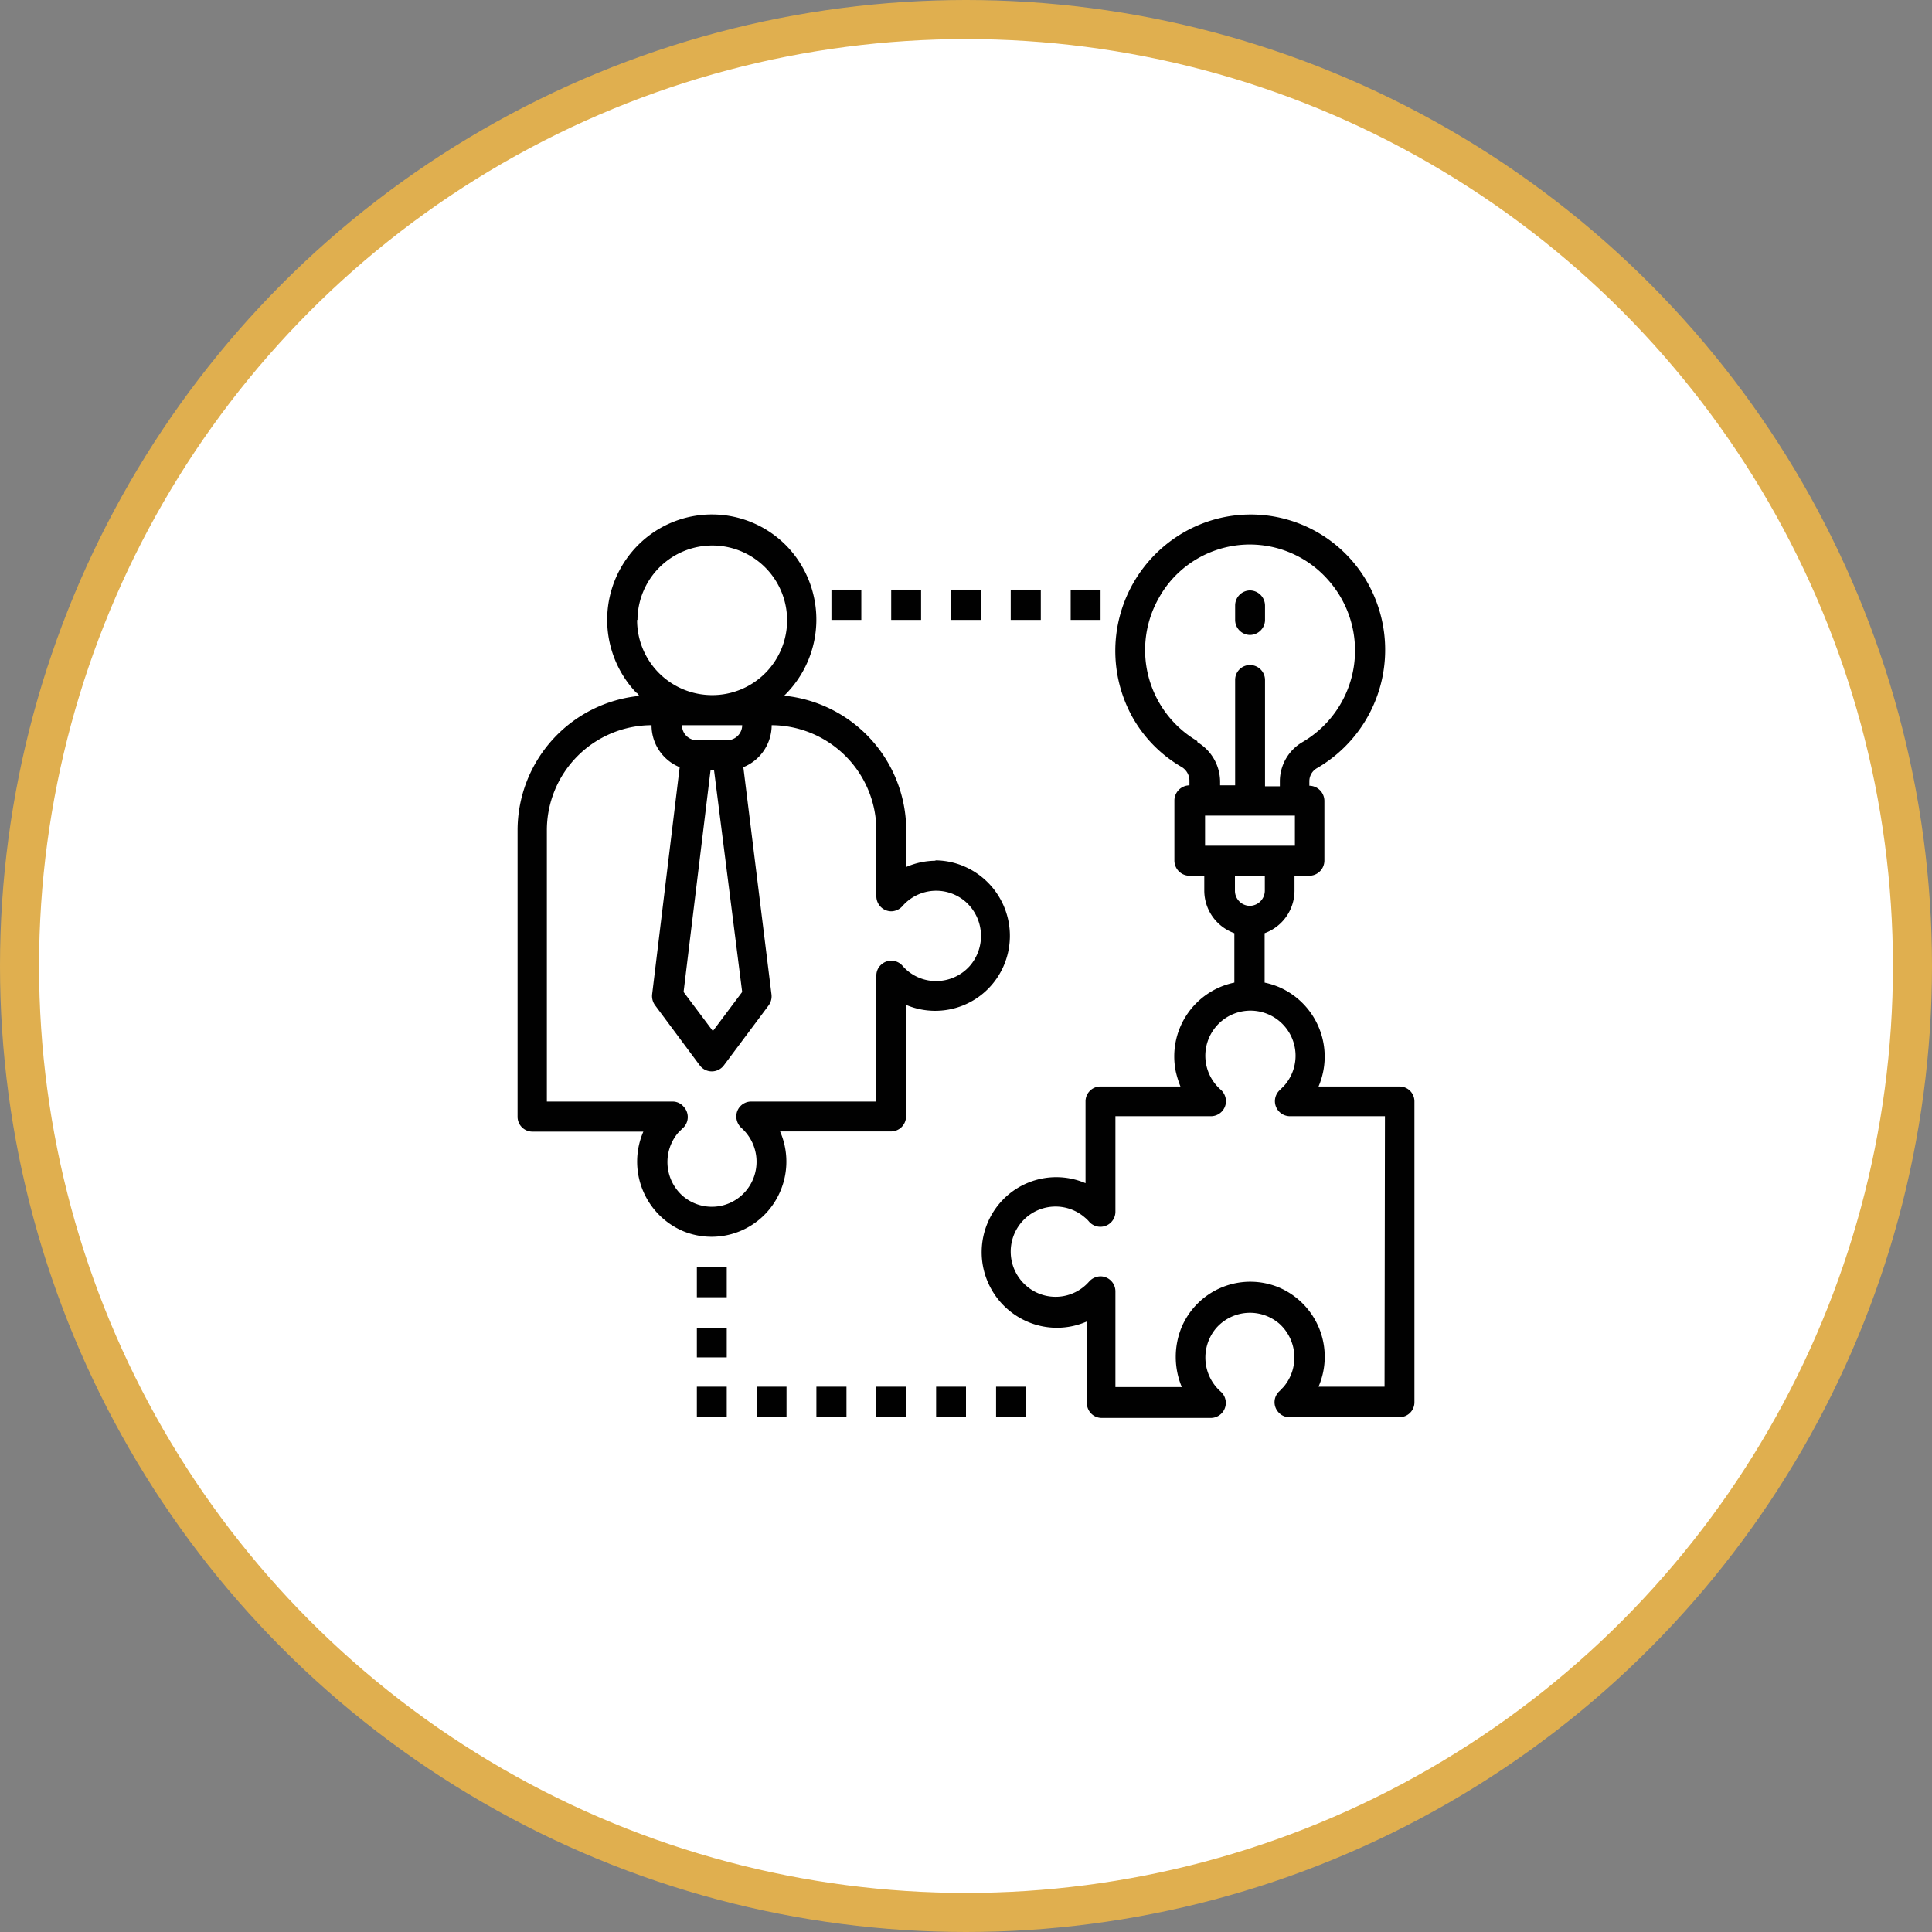
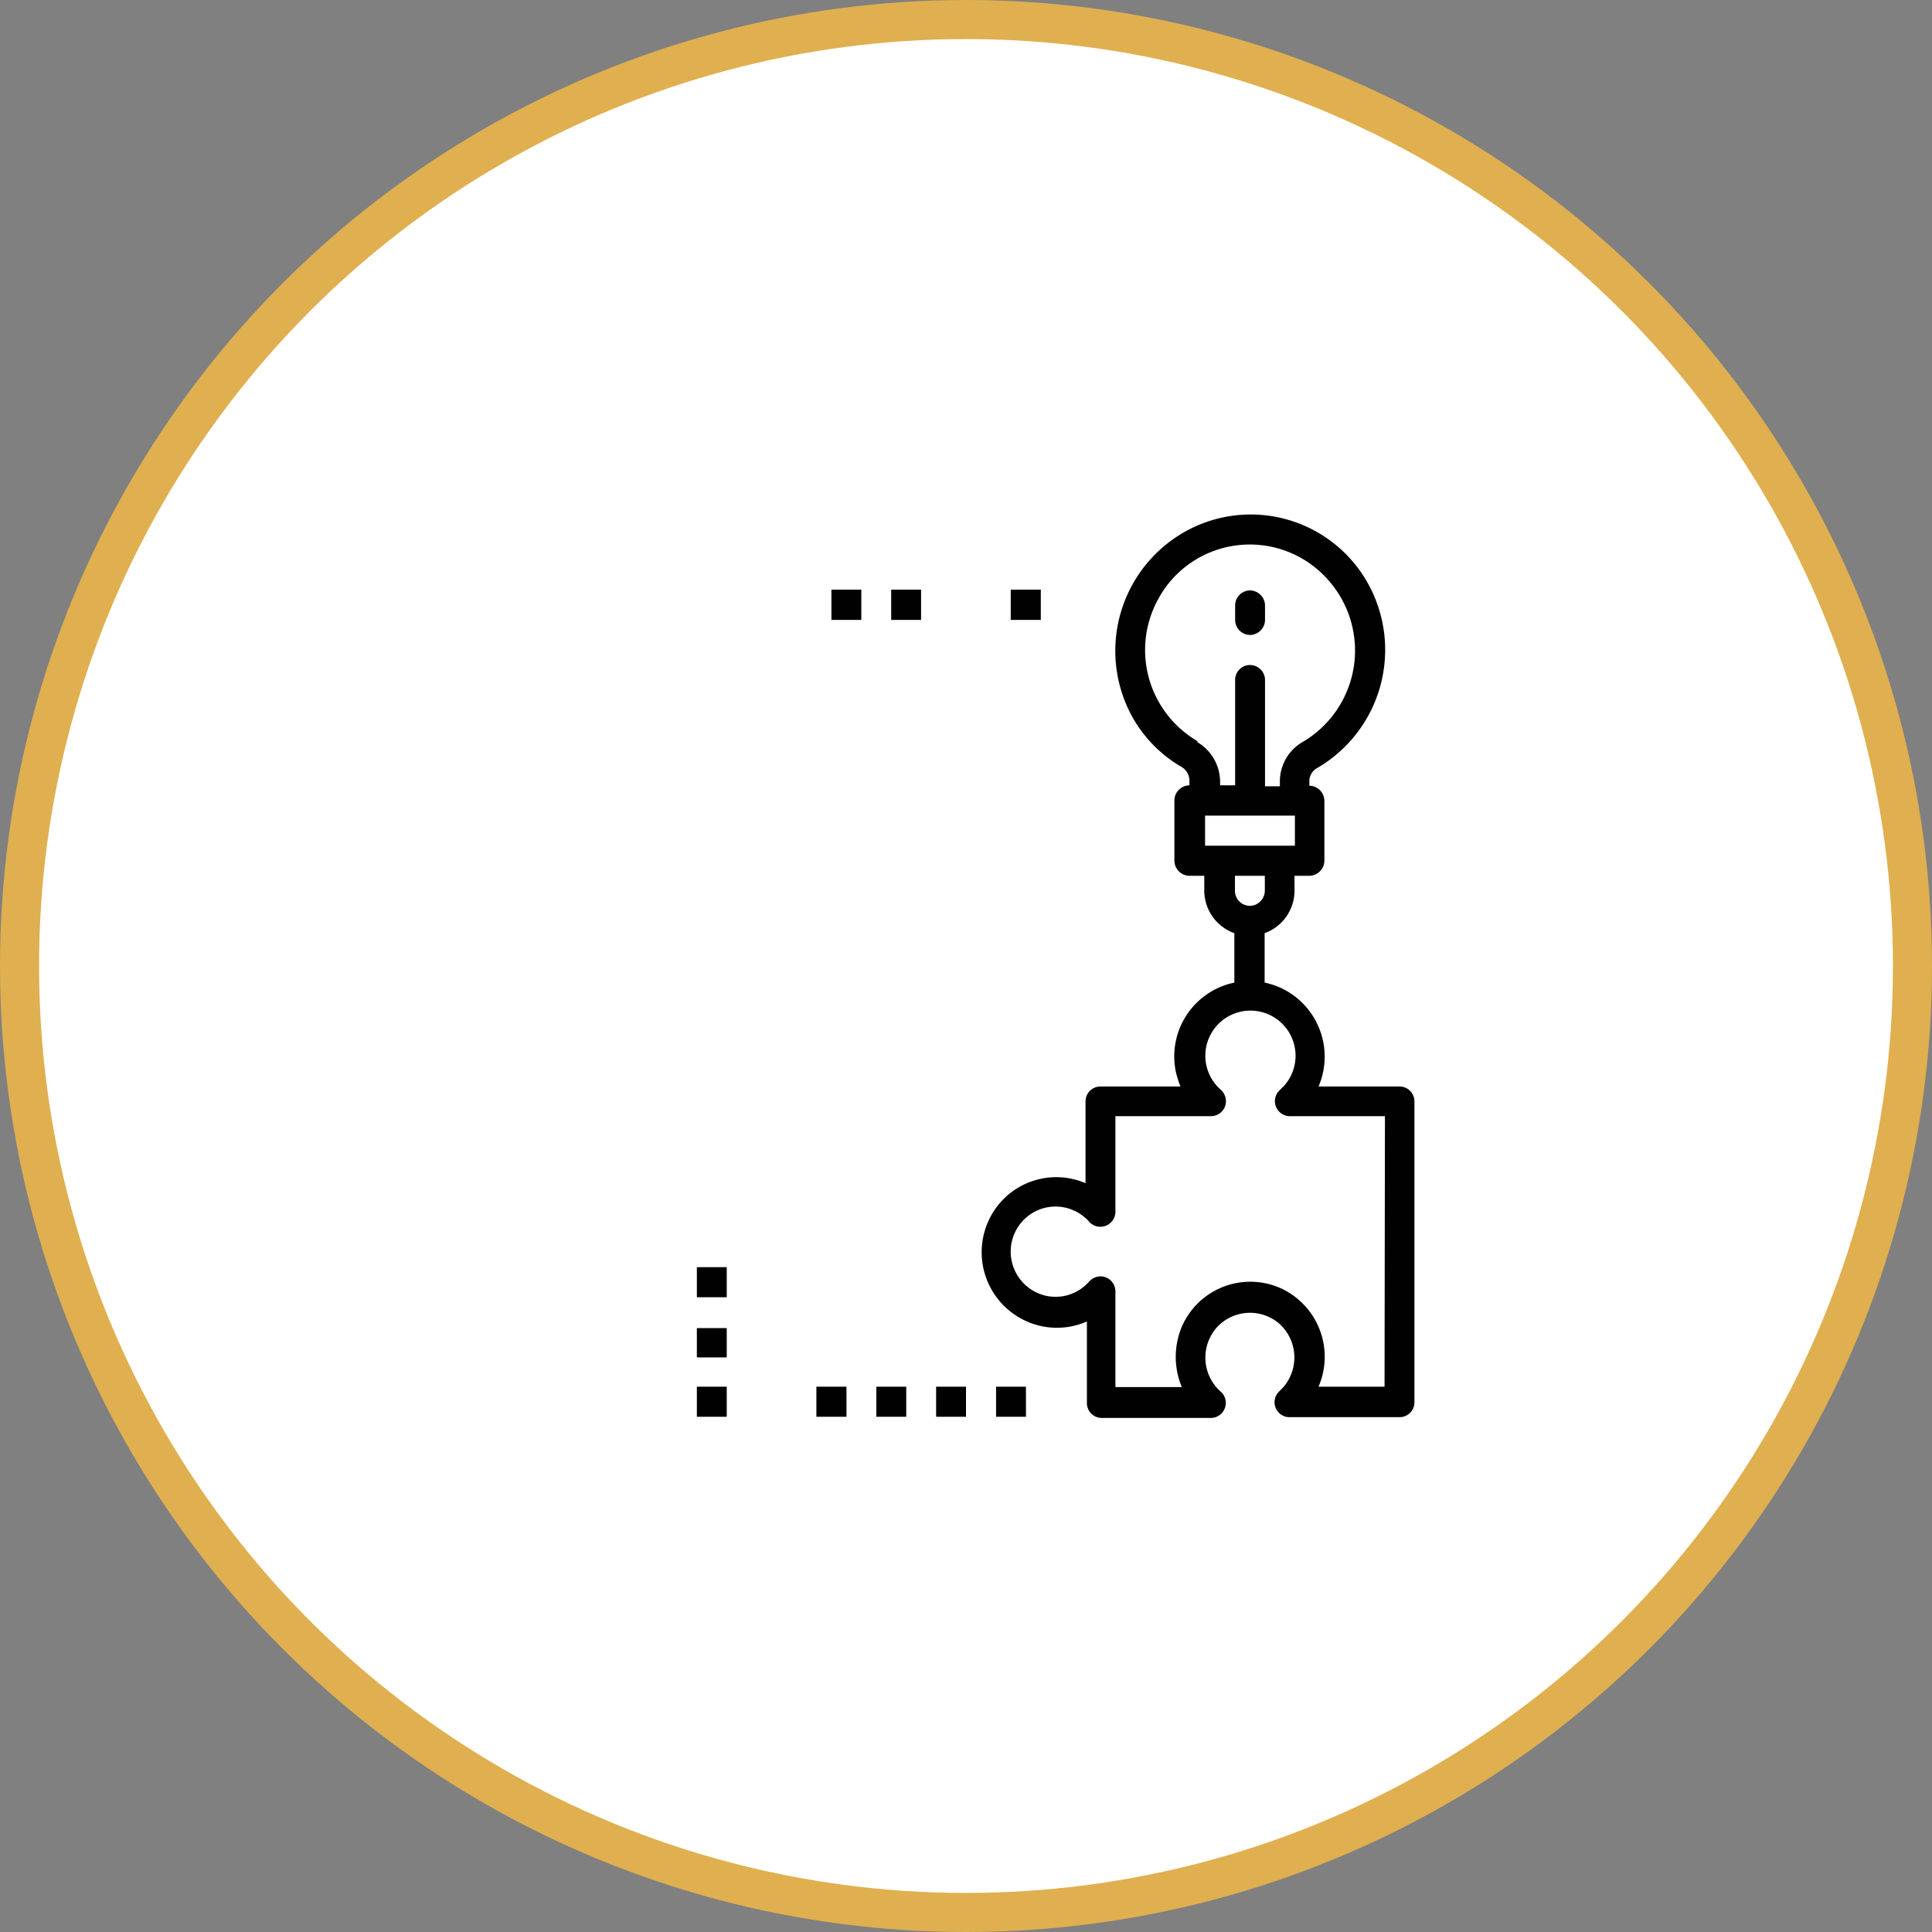
<svg xmlns="http://www.w3.org/2000/svg" viewBox="0 0 98.92 98.92">
  <rect x="0" y="0" width="98.92" height="98.92" fill="#808080" stroke="none" />
  <defs>
    <style>.cls-1{fill:#fff;stroke:#e0af4f;stroke-miterlimit:10;stroke-width:2px;}.cls-2{fill:#010101;}</style>
  </defs>
  <title>Asset 7</title>
  <g id="Layer_2" data-name="Layer 2">
    <g id="Layer_1-2" data-name="Layer 1">
      <circle class="cls-1" cx="49.46" cy="49.46" r="48.46" />
      <g id="Co-founder">
-         <path class="cls-2" d="M47.93,44.07a3.81,3.81,0,0,0-1.53.32V42.53a6.94,6.94,0,0,0-6.25-6.91A5.43,5.43,0,0,0,40.32,28a5.34,5.34,0,0,0-7.58-.16,5.42,5.42,0,0,0-.16,7.63c.05,0,.1.11.16.16a6.92,6.92,0,0,0-6.24,6.91V57.17a.76.76,0,0,0,.76.77h5.68a3.87,3.87,0,0,0,2,5.08,3.82,3.82,0,0,0,5-2,3.86,3.86,0,0,0,0-3.09h5.68a.77.77,0,0,0,.77-.77V51.45a3.82,3.82,0,0,0,5-2,3.87,3.87,0,0,0-2-5.08,3.81,3.81,0,0,0-1.53-.32ZM38,37.13a.77.77,0,0,1-.77.77H35.68a.76.76,0,0,1-.76-.77Zm-1.62,2.31h.18L38,50.79l-1.5,2-1.5-2Zm-3.74-7.7a3.83,3.83,0,1,1,3.83,3.85A3.84,3.84,0,0,1,32.62,31.74ZM47.93,50.23a2.26,2.26,0,0,1-1.72-.78.76.76,0,0,0-1.08-.07.74.74,0,0,0-.26.58V56.4h-6.4a.76.76,0,0,0-.77.77.8.8,0,0,0,.26.58A2.32,2.32,0,0,1,38.17,61a2.28,2.28,0,0,1-3.24.21A2.32,2.32,0,0,1,34.72,58l.21-.21A.77.77,0,0,0,35,56.66a.73.73,0,0,0-.57-.26H28V42.53a5.38,5.38,0,0,1,5.36-5.4,2.31,2.31,0,0,0,1.44,2.15L33.39,50.91a.8.8,0,0,0,.15.56l2.29,3.08a.77.77,0,0,0,1.08.15.71.71,0,0,0,.15-.15l2.3-3.08a.79.79,0,0,0,.14-.56L38.06,39.28a2.32,2.32,0,0,0,1.45-2.15,5.39,5.39,0,0,1,5.36,5.4v3.36a.77.77,0,0,0,.76.77.78.78,0,0,0,.58-.27,2.29,2.29,0,0,1,3.24-.21,2.34,2.34,0,0,1,.21,3.27A2.3,2.3,0,0,1,47.93,50.23Z" />
        <path class="cls-2" d="M64,32.51a.77.77,0,0,1-.76-.77V31a.77.77,0,0,1,.76-.77.78.78,0,0,1,.77.77v.78A.78.78,0,0,1,64,32.51Z" />
        <path class="cls-2" d="M71.65,55.63H67.51a3.88,3.88,0,0,0-2-5.08,4,4,0,0,0-.76-.24V47.78a2.32,2.32,0,0,0,1.53-2.17v-.77h.76a.78.78,0,0,0,.77-.77V41a.78.78,0,0,0-.77-.77V40a.77.77,0,0,1,.39-.67A7,7,0,0,0,70,29.8a6.87,6.87,0,0,0-9.41-2.53A7,7,0,0,0,58,36.75a6.79,6.79,0,0,0,2.5,2.52.82.82,0,0,1,.4.68v.26a.78.78,0,0,0-.77.77v3.09a.78.78,0,0,0,.77.77h.76v.77a2.32,2.32,0,0,0,1.54,2.17v2.53a3.86,3.86,0,0,0-3,4.55,5.28,5.28,0,0,0,.24.77H56.35a.76.76,0,0,0-.77.77v4.18a3.81,3.81,0,0,0-5,2,3.87,3.87,0,0,0,2,5.08,3.81,3.81,0,0,0,3.07,0v4.17a.76.76,0,0,0,.77.77H62a.77.77,0,0,0,.51-1.34A2.33,2.33,0,0,1,62.27,68a2.3,2.3,0,0,1,3.25-.21A2.33,2.33,0,0,1,65.73,71l-.21.22a.76.76,0,0,0-.07,1.08.73.73,0,0,0,.57.26h5.63a.76.76,0,0,0,.77-.77V56.4a.76.76,0,0,0-.77-.77ZM66.3,43.3H61.7V41.76h4.6Zm-5-5.36a5.4,5.4,0,0,1-1.94-7.37,5.22,5.22,0,0,1,1.06-1.32,5.34,5.34,0,0,1,7.57.43A5.43,5.43,0,0,1,66.68,38a2.33,2.33,0,0,0-1.15,2v.26h-.76V34.82a.77.77,0,0,0-.77-.77.76.76,0,0,0-.76.77v5.39h-.77V40a2.37,2.37,0,0,0-1.16-2Zm3.46,6.9v.77a.78.78,0,0,1-.77.77.77.77,0,0,1-.76-.77v-.77ZM70.89,71H67.51a3.86,3.86,0,0,0-2-5.07,3.82,3.82,0,0,0-5,2,4,4,0,0,0,0,3.09H57.11v-4.9a.77.77,0,0,0-.76-.77.8.8,0,0,0-.58.26,2.28,2.28,0,0,1-3.24.21,2.32,2.32,0,0,1-.21-3.26,2.29,2.29,0,0,1,3.24-.21,1.39,1.39,0,0,1,.21.21.77.77,0,0,0,1.34-.51v-4.9H62a.77.77,0,0,0,.77-.77.8.8,0,0,0-.26-.58,2.31,2.31,0,1,1,3.24-.21l-.21.21a.77.77,0,0,0-.07,1.09.77.77,0,0,0,.57.26h4.87Z" />
        <path class="cls-2" d="M42.57,30.19H44.1v1.55H42.57Z" />
        <path class="cls-2" d="M45.63,30.19h1.53v1.55H45.63Z" />
-         <path class="cls-2" d="M48.69,30.19h1.53v1.55H48.69Z" />
        <path class="cls-2" d="M51.75,30.19h1.54v1.55H51.75Z" />
-         <path class="cls-2" d="M54.82,30.19h1.53v1.55H54.82Z" />
        <path class="cls-2" d="M35.68,71h1.53v1.54H35.68Z" />
        <path class="cls-2" d="M35.68,68h1.53V69.5H35.68Z" />
        <path class="cls-2" d="M35.68,64.88h1.53v1.54H35.68Z" />
-         <path class="cls-2" d="M38.74,71h1.53v1.54H38.74Z" />
        <path class="cls-2" d="M41.8,71h1.54v1.54H41.8Z" />
        <path class="cls-2" d="M44.87,71H46.4v1.54H44.87Z" />
        <path class="cls-2" d="M47.93,71h1.53v1.54H47.93Z" />
        <path class="cls-2" d="M51,71h1.53v1.54H51Z" />
      </g>
    </g>
  </g>
</svg>